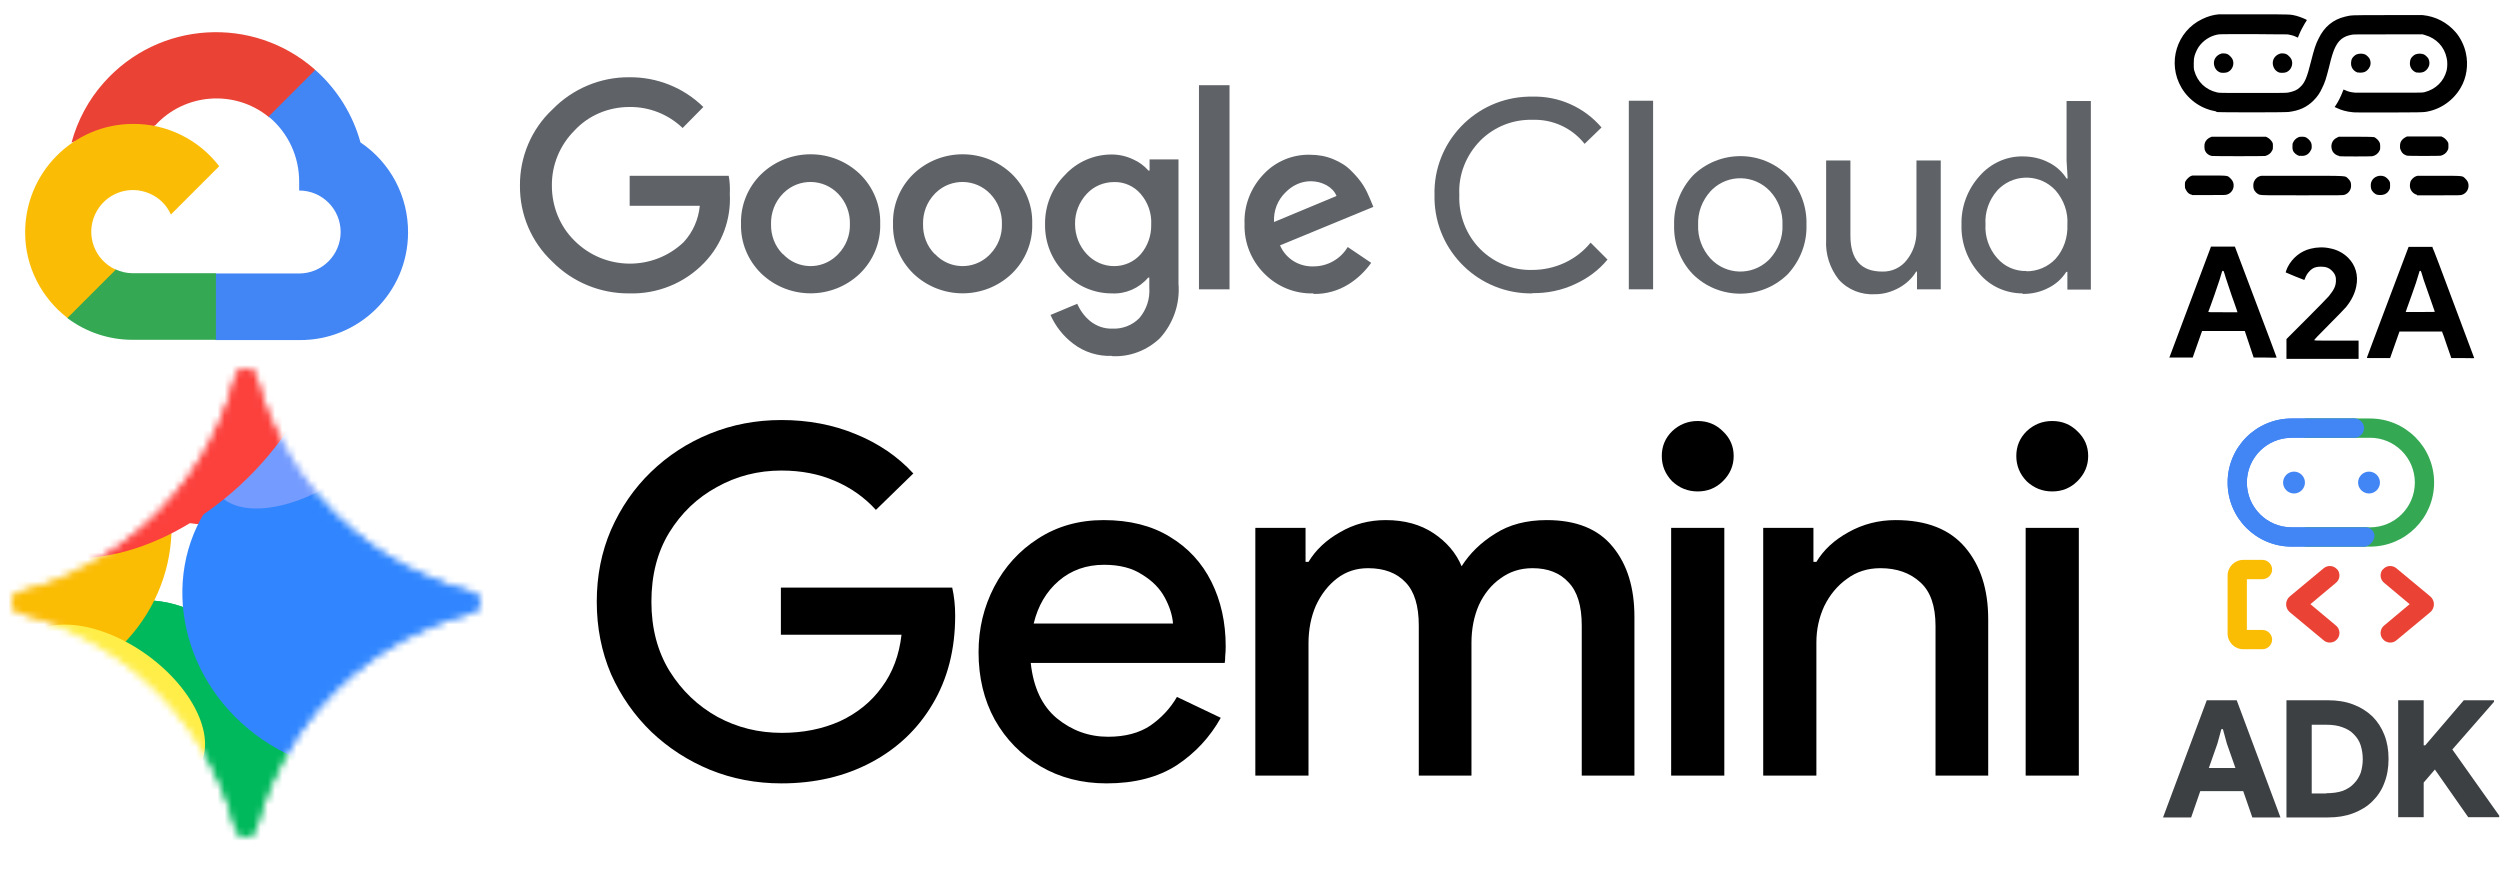
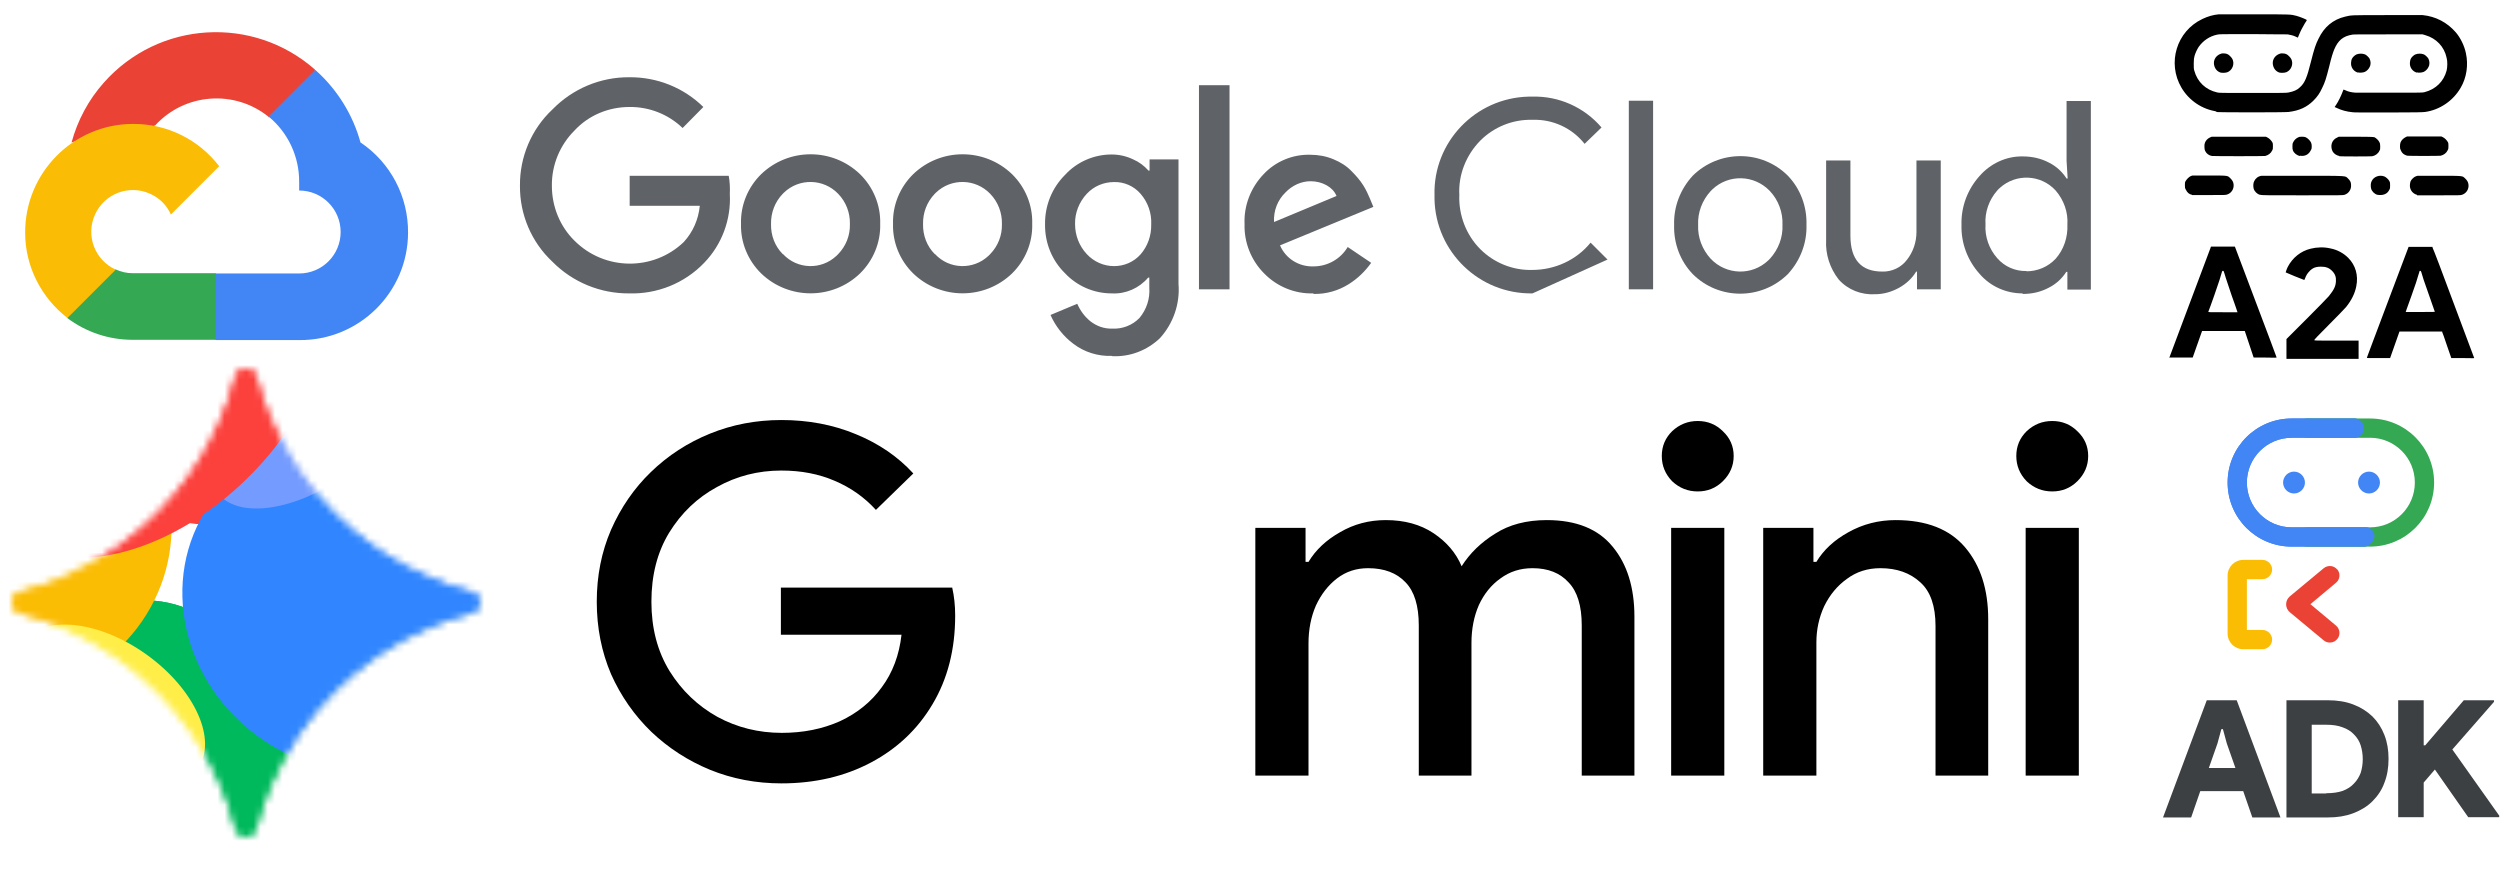
<svg xmlns="http://www.w3.org/2000/svg" id="Layer_1" version="1.1" viewBox="0 0 960 342.8">
  <defs>
    <style>
      .st0, .st1 {
        fill: #4285f4;
      }

      .st2 {
        fill: #fbbc05;
      }

      .st3, .st4, .st5, .st1 {
        fill-rule: evenodd;
      }

      .st3, .st6 {
        fill: #ea4335;
      }

      .st4, .st7 {
        fill: #34a853;
      }

      .st5 {
        fill: #fbbc04;
      }

      .st8 {
        fill: #5f6368;
      }

      .st9 {
        fill: #3c4043;
      }
    </style>
    <filter id="filter0_f_10859_4895" x="-19.824" y="13.152" width="39.274" height="43.217" filterUnits="userSpaceOnUse" color-interpolation-filters="sRGB">
      <feFlood flood-opacity="0" result="BackgroundImageFix" />
      <feBlend mode="normal" in="SourceGraphic" in2="BackgroundImageFix" result="shape" />
      <feGaussianBlur stdDeviation="2.46" result="effect1_foregroundBlur_10859_4895" />
    </filter>
    <filter id="filter1_f_10859_4895" x="-15.001" y="-40.257" width="84.868" height="85.688" filterUnits="userSpaceOnUse" color-interpolation-filters="sRGB">
      <feFlood flood-opacity="0" result="BackgroundImageFix" />
      <feBlend mode="normal" in="SourceGraphic" in2="BackgroundImageFix" result="shape" />
      <feGaussianBlur stdDeviation="11.891" result="effect1_foregroundBlur_10859_4895" />
    </filter>
    <filter id="filter2_f_10859_4895" x="-20.776" y="11.927" width="79.454" height="90.917" filterUnits="userSpaceOnUse" color-interpolation-filters="sRGB">
      <feFlood flood-opacity="0" result="BackgroundImageFix" />
      <feBlend mode="normal" in="SourceGraphic" in2="BackgroundImageFix" result="shape" />
      <feGaussianBlur stdDeviation="10.109" result="effect1_foregroundBlur_10859_4895" />
    </filter>
    <filter id="filter3_f_10859_4895" x="-20.776" y="11.927" width="79.454" height="90.917" filterUnits="userSpaceOnUse" color-interpolation-filters="sRGB">
      <feFlood flood-opacity="0" result="BackgroundImageFix" />
      <feBlend mode="normal" in="SourceGraphic" in2="BackgroundImageFix" result="shape" />
      <feGaussianBlur stdDeviation="10.109" result="effect1_foregroundBlur_10859_4895" />
    </filter>
    <filter id="filter4_f_10859_4895" x="-19.845" y="15.459" width="79.731" height="81.505" filterUnits="userSpaceOnUse" color-interpolation-filters="sRGB">
      <feFlood flood-opacity="0" result="BackgroundImageFix" />
      <feBlend mode="normal" in="SourceGraphic" in2="BackgroundImageFix" result="shape" />
      <feGaussianBlur stdDeviation="10.109" result="effect1_foregroundBlur_10859_4895" />
    </filter>
    <filter id="filter5_f_10859_4895" x="29.832" y="-11.552" width="75.117" height="73.758" filterUnits="userSpaceOnUse" color-interpolation-filters="sRGB">
      <feFlood flood-opacity="0" result="BackgroundImageFix" />
      <feBlend mode="normal" in="SourceGraphic" in2="BackgroundImageFix" result="shape" />
      <feGaussianBlur stdDeviation="9.606" result="effect1_foregroundBlur_10859_4895" />
    </filter>
    <filter id="filter6_f_10859_4895" x="-38.583" y="-16.253" width="78.135" height="78.758" filterUnits="userSpaceOnUse" color-interpolation-filters="sRGB">
      <feFlood flood-opacity="0" result="BackgroundImageFix" />
      <feBlend mode="normal" in="SourceGraphic" in2="BackgroundImageFix" result="shape" />
      <feGaussianBlur stdDeviation="8.706" result="effect1_foregroundBlur_10859_4895" />
    </filter>
    <filter id="filter7_f_10859_4895" x="8.107" y="-5.966" width="78.877" height="77.539" filterUnits="userSpaceOnUse" color-interpolation-filters="sRGB">
      <feFlood flood-opacity="0" result="BackgroundImageFix" />
      <feBlend mode="normal" in="SourceGraphic" in2="BackgroundImageFix" result="shape" />
      <feGaussianBlur stdDeviation="7.775" result="effect1_foregroundBlur_10859_4895" />
    </filter>
    <filter id="filter8_f_10859_4895" x="13.587" y="-18.488" width="56.272" height="51.81" filterUnits="userSpaceOnUse" color-interpolation-filters="sRGB">
      <feFlood flood-opacity="0" result="BackgroundImageFix" />
      <feBlend mode="normal" in="SourceGraphic" in2="BackgroundImageFix" result="shape" />
      <feGaussianBlur stdDeviation="6.957" result="effect1_foregroundBlur_10859_4895" />
    </filter>
    <filter id="filter9_f_10859_4895" x="-15.526" y="-31.297" width="70.856" height="69.306" filterUnits="userSpaceOnUse" color-interpolation-filters="sRGB">
      <feFlood flood-opacity="0" result="BackgroundImageFix" />
      <feBlend mode="normal" in="SourceGraphic" in2="BackgroundImageFix" result="shape" />
      <feGaussianBlur stdDeviation="5.876" result="effect1_foregroundBlur_10859_4895" />
    </filter>
    <filter id="filter10_f_10859_4895" x="-14.168" y="20.964" width="55.502" height="51.571" filterUnits="userSpaceOnUse" color-interpolation-filters="sRGB">
      <feFlood flood-opacity="0" result="BackgroundImageFix" />
      <feBlend mode="normal" in="SourceGraphic" in2="BackgroundImageFix" result="shape" />
      <feGaussianBlur stdDeviation="7.273" result="effect1_foregroundBlur_10859_4895" />
    </filter>
    <linearGradient id="paint0_linear_10859_4895" x1="18.447" y1="43.42" x2="52.153" y2="15.004" gradientUnits="userSpaceOnUse">
      <stop stop-color="#4893FC" />
      <stop offset="0.27" stop-color="#4893FC" />
      <stop offset="0.777" stop-color="#969DFF" />
      <stop offset="1" stop-color="#BD99FE" />
    </linearGradient>
  </defs>
  <g>
    <path id="path1" class="st1" d="M880,168.1c-9.5,0-17.2,7.7-17.2,17.2s7.7,17.2,17.2,17.2h28.5c1.8,0,3.3,1.5,3.3,3.3s-1.8,4.1-4.1,4.1h-27.7c-13.6,0-24.6-11-24.6-24.6s11-24.6,24.6-24.6h24.1c2,0,3.7,1.7,3.7,3.7s-1.7,3.7-3.7,3.7h-24.1Z" />
    <path id="path2" class="st3" d="M897.5,218.6c1.3,1.6,1.1,3.9-.5,5.2l-9.8,8.2,9.8,8.2c1.6,1.3,1.8,3.7.5,5.2-1.3,1.6-3.7,1.8-5.2.5l-13-10.8c-1.9-1.6-1.9-4.5,0-6.1l13-10.8c1.6-1.3,3.9-1.1,5.2.5Z" />
-     <path id="path3" class="st3" d="M915,218.6c-1.3,1.6-1.1,3.9.5,5.2l9.8,8.2-9.8,8.2c-1.6,1.3-1.8,3.7-.5,5.2,1.3,1.6,3.7,1.8,5.2.5l13-10.8c1.9-1.6,1.9-4.5,0-6.1l-13-10.8c-1.6-1.3-3.9-1.1-5.2.5Z" />
    <path id="path4" class="st4" d="M910.1,168.1c9.5,0,17.2,7.7,17.2,17.2s-7.7,17.2-17.2,17.2h-24.1c-2,0-3.7,1.7-3.7,3.7s1.7,3.7,3.7,3.7h24.1c13.6,0,24.6-11,24.6-24.6s-11-24.6-24.6-24.6h-24.1c-2,0-3.7,1.7-3.7,3.7s1.7,3.7,3.7,3.7h24.1Z" />
    <path id="path5" class="st5" d="M862.8,222.4h6c2,0,3.7-1.7,3.7-3.7s-1.7-3.7-3.7-3.7h-7.4c-3.3,0-6,2.7-6,6v22.3c0,3.3,2.7,6,6,6h7.4c2,0,3.7-1.7,3.7-3.7s-1.7-3.7-3.7-3.7h-6v-19.5Z" />
    <path id="path6" class="st1" d="M880,168.1c-9.5,0-17.2,7.7-17.2,17.2s7.7,17.2,17.2,17.2h28.5c1.8,0,3.3,1.5,3.3,3.3s-1.8,4.1-4.1,4.1h-27.7c-13.6,0-24.6-11-24.6-24.6s11-24.6,24.6-24.6h24.1c2,0,3.7,1.7,3.7,3.7s-1.7,3.7-3.7,3.7h-24.1Z" />
    <path id="path7" class="st0" d="M885.1,185.3c0,2.3-1.9,4.2-4.2,4.2s-4.2-1.9-4.2-4.2,1.9-4.2,4.2-4.2,4.2,1.9,4.2,4.2Z" />
    <path id="path8" class="st0" d="M913.9,185.3c0,2.3-1.9,4.2-4.2,4.2s-4.2-1.9-4.2-4.2,1.9-4.2,4.2-4.2,4.2,1.9,4.2,4.2Z" />
    <path id="path9" class="st9" d="M847.6,268.9h11.3l16.8,45h-10.8l-3.5-10.1h-16.5l-3.5,10.1h-10.8l16.8-45ZM858.4,294.9l-3.3-9.4-1.5-5.5h-.6l-1.5,5.5-3.3,9.4h10.2ZM878,268.9h15.9c3.6,0,6.8.5,9.7,1.6,2.9,1.1,5.3,2.6,7.4,4.6,2,2,3.5,4.3,4.6,7.1,1.1,2.8,1.6,5.8,1.6,9.2s-.5,6.4-1.6,9.2c-1,2.8-2.6,5.1-4.6,7.1-2,2-4.5,3.5-7.4,4.6-2.9,1.1-6.1,1.6-9.7,1.6h-15.9v-45ZM893.3,304.6c2.4,0,4.5-.3,6.3-.9,1.8-.7,3.2-1.6,4.3-2.8,1.2-1.2,2-2.6,2.6-4.1.5-1.6.8-3.4.8-5.3s-.3-3.7-.8-5.3c-.5-1.6-1.4-3-2.6-4.2-1.1-1.2-2.6-2.1-4.3-2.7-1.8-.7-3.9-1-6.3-1h-5.6v26.4h5.6ZM920.9,268.9h9.8v17.3h.6l14.8-17.3h11.6v.6l-16,18.3,18,25.4v.6h-11.9l-12.8-18.3-4.3,5v13.3h-9.8v-45Z" />
  </g>
  <g>
    <g id="g1">
      <path id="path11" data-name="path1" d="M833,137.4s3.5-9.4,7.8-20.8c4.3-11.4,7.9-21,8-21.3l.2-.6h9.2l8,21.2c4.4,11.6,8,21.2,8,21.3,0,.2-.2.2-4.4.1h-4.4s-1.7-5.1-1.7-5.1l-1.7-5.1h-8.2s-8.2,0-8.2,0l-.5,1.4c-.3.8-1.1,3-1.8,5.1l-1.3,3.7h-4.4c-2.4,0-4.4,0-4.4,0h0ZM858.8,118.7c-.2-.7-1.1-3.1-1.9-5.4-.8-2.3-1.8-5.3-2.2-6.6-.4-1.3-.7-2.4-.8-2.5,0-.1-.1-.2-.3-.2-.3,0-.2-.3-1.3,3.5-.3,1.1-3.7,10.8-4.3,12.2,0,.2.2.2,5.6.2h5.6l-.4-1.2ZM878,133.8v-3.6l7.7-7.7c4.5-4.5,8.1-8.2,8.6-8.8,1.9-2.4,2.6-3.7,2.7-5.7.1-1.6-.3-2.8-1.5-4-1.2-1.2-2.4-1.6-4.3-1.6-1.2,0-2.3.2-3.1.7-.3.2-.9.6-1.3,1.1-.8.8-1.3,1.7-1.7,2.8-.1.3-.2.5-.3.5-.2,0-7-2.8-7.1-2.9,0,0,.3-1.1.8-2.1,1.8-3.5,5-6.1,8.8-7,2.4-.6,5.1-.7,7.6-.1,2.6.5,5,1.8,6.8,3.6,2.8,2.8,4,6.7,3.1,11-.5,2.6-1.8,5.3-3.9,7.9-.4.5-3.3,3.5-6.5,6.7-4.4,4.4-5.8,5.9-5.7,6,0,.2.7.2,8.5.2h8.5v7h-27.7v-3.6ZM908.9,137.3c0,0,3.6-9.7,8-21.3l8-21.2h9.2v.3c.2.2,3.8,9.7,8.1,21.3,4.3,11.6,7.9,21,7.9,21.1s-2,0-4.4,0h-4.4s-1.7-4.9-1.7-4.9c-.9-2.7-1.7-5-1.8-5.1v-.2h-16.4l-1.8,5.1-1.8,5.1h-4.5c-4.2,0-4.4,0-4.4-.1h0ZM935,119.8c-.5-1.4-4-11.4-4.3-12.3-1-3.3-1-3.5-1.3-3.5s-.3,0-.4.5c-.8,2.7-1.6,5.3-2.9,8.8-.8,2.3-1.7,4.7-1.9,5.3l-.4,1.2h5.6c4.5,0,5.6,0,5.6-.1h0ZM841.7,74.8c-1.1-.2-1.8-.9-2.3-1.9-.4-.7-.4-.8-.4-1.8s0-1.1.3-1.6c.4-.7,1.3-1.6,2-1.9l.6-.2h6.4c7.5,0,7,0,8.1,1,.8.8,1.2,1.4,1.3,2.4.2,1.8-.9,3.4-2.5,3.9-.6.2-.9.2-6.8.2-3.4,0-6.4,0-6.6,0h0ZM867.8,74.8c-1.1-.3-2.1-1.3-2.4-2.4-.2-.8-.2-2.1.2-2.8.5-1.1,1.5-1.9,2.8-2.1.4,0,5.2,0,16.1,0,17.7,0,15.9,0,17.1,1,.8.8,1.2,1.4,1.2,2.4.2,1.8-.9,3.4-2.5,3.9-.6.2-.9.2-16.2.2-13.3,0-15.7,0-16.1-.2h0ZM912.9,74.8c-1.1-.3-2.1-1.3-2.4-2.4-.2-.8-.2-2.1.2-2.8.8-1.8,3.1-2.6,5-1.8.6.3,1.4,1,1.8,1.7.3.6.3.7.3,1.7s0,1.1-.3,1.7c-.4.8-1,1.4-1.8,1.7-.7.3-1.9.4-2.7.2h0ZM928.1,74.8c-1.5-.4-2.6-1.7-2.7-3.3,0-.8.1-1.8.5-2.3.4-.6,1.2-1.3,1.8-1.5l.6-.2h8.3c9.6,0,8.9,0,10,1,.8.8,1.2,1.4,1.3,2.4.2,1.8-.9,3.4-2.5,3.9-.6.2-.9.2-8.7.2-4.5,0-8.3,0-8.5,0h0ZM849.4,59.9c-1.2-.2-2.1-.9-2.6-1.9-.2-.5-.3-.7-.3-1.6,0-.8,0-1.1.2-1.6.3-.8,1-1.6,1.9-2l.7-.3h20.8l.6.3c.7.3,1.6,1.3,1.9,1.9.2.4.2.7.2,1.5s0,1.1-.3,1.6c-.5,1.1-1.5,1.8-2.7,2.1-.7.1-19.5.1-20.2,0h0ZM883.2,59.9c-1.2-.2-2.3-1.1-2.7-2.1-.2-.5-.2-.8-.2-1.6,0-.9,0-1,.3-1.6.4-.8,1-1.4,1.8-1.8.6-.3.8-.3,1.6-.3,1.2,0,1.6.2,2.5,1,.9.9,1.2,1.5,1.2,2.7,0,.8,0,.9-.4,1.6-.8,1.6-2.3,2.3-4.1,2h0ZM898.3,59.9c-1.1-.2-2.1-.9-2.6-1.8-1-2.1-.3-4.4,1.8-5.3l.6-.3h6.6q6.6,0,7.1.2c.6.3,1.6,1.2,1.9,1.9.2.4.3.6.3,1.6,0,1,0,1.2-.3,1.7-.5,1.1-1.6,1.9-2.8,2.1-.7.1-12,.1-12.6,0h0ZM924.5,59.8c-.7-.1-1.6-.6-2-1.1-.2-.2-.4-.6-.6-1-.3-.6-.3-.8-.3-1.5,0-1.2.2-1.8.9-2.6.4-.4.8-.7,1.2-.9l.6-.3h13.2l.6.3c.7.3,1.6,1.3,1.9,1.9.2.4.2.7.2,1.5s0,1.1-.3,1.6c-.5,1.1-1.5,1.8-2.7,2.1-.7.1-11.9.1-12.7,0h0ZM851.3,42.8c-5.7-.8-10.7-4.2-13.6-9.1-5.6-9.5-1.9-21.7,8-26.4,2.1-1,4.1-1.6,6.3-1.8.8,0,5.2,0,14,0,14.1,0,13.5,0,15.9.6,1.4.4,3.9,1.4,3.9,1.6s-.3.6-.7,1.2c-.8,1.4-1.6,2.8-2.2,4.3-.2.6-.5,1.1-.5,1.2s-.4-.1-.8-.3c-.8-.4-1.9-.7-3.1-.9-.4,0-5.5,0-13.4-.1-12.4,0-12.7,0-13.7.2-2.9.6-5.4,2.3-7.1,4.7-.6.9-1.3,2.4-1.6,3.5-.2.9-.3,1.1-.3,2.9,0,1.6,0,2,.2,2.7,1.2,4.4,4.4,7.4,8.8,8.4.8.2,1.5.2,13.7.2s12.9,0,13.8-.2c1.9-.4,3.2-.9,4.3-2,1.8-1.6,2.7-3.7,4.2-9.8,1.3-5.1,1.8-6.6,2.9-8.8,2.2-4.6,5.6-7.4,10.2-8.5,2.5-.6,1.9-.6,15.9-.6,9,0,13.2,0,13.9,0,5,.5,9.4,2.8,12.7,6.6,1.8,2.1,3.3,5.1,3.9,8,1,4.5.3,9.4-2,13.3-2.9,5-8,8.5-13.7,9.3-1,.1-2.9.2-14,.2s-13.2,0-13.8-.1c-2.2-.2-4.4-.8-6-1.6l-.9-.4.6-.9c.7-1,1.9-3.4,2.4-4.8.2-.5.4-1,.4-1,0,0,.4.1.8.3,1,.5,2.3.8,3.9.9.9,0,5.1,0,13.4,0,12,0,12.2,0,13-.2,4.3-1.1,7.4-4.1,8.5-8.3.3-1.2.4-3.5,0-4.9-.9-4.3-4-7.5-8.2-8.7l-1-.3h-13c-11.5,0-13.1,0-14,.1-3.6.6-5.5,2.2-7,5.8-.5,1.3-1,2.7-1.9,6.5-1.2,4.7-1.6,6-2.7,8.2-.9,2-1.9,3.4-3.3,4.8-2.6,2.6-5.5,3.9-9.6,4.4-1.6.2-26.8.2-28.1,0h0ZM852.8,27.9c-1.4-.4-2.3-1.5-2.6-3-.3-1.7.5-3.2,2-4,.7-.3.8-.4,1.6-.4,1.2,0,1.9.3,2.7,1.2.7.7,1,1.3,1.1,2.3.1,1.6-.8,3.1-2.2,3.7-.6.3-2,.3-2.6.2h0ZM875.4,27.9c-1.4-.4-2.3-1.5-2.6-3-.3-1.7.5-3.2,2-4,.7-.3.8-.4,1.6-.4,1.2,0,1.9.3,2.7,1.2.7.7,1,1.3,1.1,2.3.1,1.6-.8,3.1-2.2,3.7-.6.3-2,.3-2.6.2h0ZM905.5,27.9c-1.5-.4-2.6-1.7-2.7-3.3,0-.8.1-1.8.5-2.3.3-.5,1.1-1.2,1.6-1.4,1-.4,2.3-.4,3.3,0,.6.3,1.4,1.1,1.7,1.6.5,1,.6,2.3,0,3.3-.3.7-1.1,1.5-1.8,1.8-.7.3-1.9.4-2.6.2h0ZM928.1,27.9c-1.5-.4-2.6-1.7-2.7-3.3,0-.8.1-1.8.5-2.3.3-.5,1.1-1.2,1.6-1.4,1-.4,2.3-.4,3.3,0,.6.3,1.4,1.1,1.7,1.6.5,1,.6,2.3,0,3.3-.3.7-1.1,1.5-1.8,1.8-.7.3-1.9.4-2.6.2Z" />
    </g>
  </g>
  <g style="" transform="matrix(1.048, 0, 0, 1.048, 4.314, -6.595)">
    <path class="st6" d="M94.2,49.2h4.3l12.2-12.2.6-5.2c-22.7-20-57.3-17.9-77.4,4.8-5.6,6.3-9.6,13.8-11.8,21.9,1.4-.6,2.9-.6,4.3-.3l24.4-4s1.2-2.1,1.9-1.9c10.8-11.9,29.1-13.3,41.6-3.2h0Z" />
    <path class="st0" d="M128,58.6c-2.8-10.3-8.6-19.6-16.6-26.7l-17.1,17.1c7.2,5.9,11.3,14.8,11.2,24.1v3c8.4,0,15.2,6.8,15.2,15.2s-6.8,15.2-15.2,15.2h-30.5l-3,3.1v18.3l3,3h30.5c21.9.2,39.8-17.4,39.9-39.3.1-13.3-6.4-25.7-17.4-33.1Z" />
    <path class="st7" d="M44.5,130.8h30.5v-24.4h-30.5c-2.2,0-4.3-.5-6.3-1.4l-4.3,1.3-12.3,12.2-1.1,4.3c6.9,5.2,15.3,8,23.9,8Z" />
    <path class="st2" d="M44.5,51.7c-21.9.1-39.5,18-39.4,39.9,0,12.2,5.8,23.7,15.5,31.2l17.7-17.7c-7.7-3.5-11.1-12.5-7.6-20.2s12.5-11.1,20.2-7.6c3.4,1.5,6.1,4.2,7.6,7.6l17.7-17.7c-7.5-9.8-19.2-15.6-31.6-15.5Z" />
    <path class="st8" d="M226.5,113.8c-10.6.1-20.8-4.1-28.2-11.6-7.7-7.2-12-17.3-11.9-27.9-.1-10.5,4.2-20.7,11.9-27.9,7.4-7.6,17.6-11.9,28.2-11.8,10.1-.1,19.9,3.8,27.1,10.9l-7.6,7.7c-5.2-5-12.2-7.8-19.5-7.7-7.6,0-14.9,3-20.1,8.6-5.4,5.4-8.4,12.7-8.3,20.3,0,7.5,2.9,14.8,8.3,20.1,11,11,28.8,11.2,40,.5,3.4-3.7,5.4-8.3,5.9-13.3h-25.7v-11h36.3c.4,2.2.5,4.4.4,6.7.5,9.3-2.9,18.5-9.4,25.2-7.2,7.5-17.2,11.5-27.5,11.2ZM311,106.5c-10.1,9.7-26.1,9.7-36.2,0-4.9-4.8-7.6-11.4-7.4-18.2-.2-6.8,2.5-13.4,7.4-18.2,10.1-9.7,26.1-9.7,36.2,0,4.9,4.8,7.6,11.4,7.4,18.2.2,6.8-2.5,13.4-7.4,18.2h0ZM282.8,99.4c5.2,5.6,14,5.9,19.6.6.2-.2.4-.4.6-.6,2.9-3,4.4-6.9,4.3-11,.1-4.1-1.4-8.1-4.3-11.1-5.4-5.6-14.3-5.8-19.9-.4-.1.1-.3.3-.4.4-2.9,3-4.4,7-4.3,11.1-.1,4.1,1.4,8.1,4.3,11h0ZM366.7,106.5c-10.1,9.7-26.1,9.7-36.2,0-4.9-4.8-7.6-11.4-7.4-18.2-.2-6.8,2.5-13.4,7.4-18.2,10.1-9.7,26.1-9.7,36.2,0,4.9,4.8,7.6,11.4,7.4,18.2.2,6.8-2.5,13.4-7.4,18.2ZM338.5,99.4c5.2,5.6,14,5.9,19.6.6.2-.2.4-.4.6-.6,2.9-3,4.4-6.9,4.3-11,.1-4.1-1.4-8.1-4.3-11.1-5.4-5.6-14.3-5.8-19.9-.4-.1.1-.3.3-.4.4-2.9,3-4.4,7-4.3,11.1-.1,4.1,1.4,8.1,4.3,11h0ZM403.3,136.7c-5.1.2-10.2-1.4-14.2-4.5-3.6-2.7-6.5-6.4-8.3-10.5l9.8-4.1c1.1,2.5,2.7,4.7,4.8,6.4,2.3,1.8,5.1,2.8,8,2.7,3.7.2,7.4-1.2,10-3.9,2.6-3.1,3.9-7.1,3.6-11.1v-3.7h-.4c-3.3,3.9-8.3,6.1-13.4,5.8-6.5,0-12.7-2.7-17.1-7.4-4.8-4.7-7.4-11.2-7.3-17.9-.1-6.8,2.5-13.3,7.3-18.1,4.4-4.8,10.6-7.5,17.1-7.5,2.7,0,5.4.6,7.9,1.8,2.1.9,4,2.3,5.6,4.1h.4v-4.1h10.6v45.6c.6,7.3-1.9,14.5-6.8,19.9-4.7,4.5-11,6.9-17.4,6.6ZM404.1,103.8c3.7,0,7.2-1.5,9.7-4.3,2.6-3,4-6.9,3.9-11,.2-4.1-1.2-8.1-3.9-11.2-2.4-2.8-6-4.4-9.7-4.3-3.8,0-7.4,1.5-10,4.3-2.8,3-4.4,7-4.3,11.1,0,4.1,1.5,8,4.3,11,2.6,2.8,6.2,4.4,10,4.4ZM446.4,37.5v74.8h-11.2V37.5h11.2ZM477.1,113.8c-6.8.2-13.3-2.5-18-7.3-4.8-4.8-7.4-11.4-7.2-18.1-.3-6.8,2.3-13.4,7-18.3,4.4-4.7,10.7-7.3,17.1-7.1,2.9,0,5.8.5,8.6,1.7,2.4,1,4.7,2.4,6.5,4.3,1.6,1.6,3.1,3.3,4.3,5.2,1,1.6,1.8,3.3,2.5,5l1.2,2.9-34.2,14.1c2.1,4.9,7,7.9,12.3,7.7,5.1,0,9.9-2.7,12.5-7.1l8.6,5.8c-2.2,3.1-5,5.8-8.2,7.8-3.8,2.4-8.3,3.7-12.9,3.6ZM462.8,87.6l22.8-9.5c-.7-1.7-2-3-3.6-3.9-1.8-1-3.8-1.5-5.9-1.5-3.5,0-6.8,1.6-9.2,4.1-2.9,2.8-4.4,6.7-4.2,10.8Z" />
-     <path class="st8" d="M557.4,113.8c-19.5.3-35.5-15.2-35.9-34.6,0-.5,0-1,0-1.4-.5-19.5,15-35.6,34.4-36.1.5,0,1,0,1.4,0,9.7-.3,19.1,3.9,25.4,11.3l-6.2,6c-4.6-5.8-11.7-9.1-19.2-8.8-7.1-.2-14,2.6-19,7.6-5.2,5.3-8.1,12.5-7.7,19.9-.3,7.4,2.5,14.7,7.7,19.9,5,5,11.9,7.8,19,7.6,8.3,0,16.2-3.6,21.4-10l6.2,6.2c-3.2,3.9-7.3,6.9-11.9,9-4.9,2.3-10.3,3.4-15.7,3.3Z" />
+     <path class="st8" d="M557.4,113.8c-19.5.3-35.5-15.2-35.9-34.6,0-.5,0-1,0-1.4-.5-19.5,15-35.6,34.4-36.1.5,0,1,0,1.4,0,9.7-.3,19.1,3.9,25.4,11.3l-6.2,6c-4.6-5.8-11.7-9.1-19.2-8.8-7.1-.2-14,2.6-19,7.6-5.2,5.3-8.1,12.5-7.7,19.9-.3,7.4,2.5,14.7,7.7,19.9,5,5,11.9,7.8,19,7.6,8.3,0,16.2-3.6,21.4-10l6.2,6.2Z" />
    <path class="st8" d="M601.6,112.3h-8.9V43.2h8.9v69.1Z" />
    <path class="st8" d="M616.1,70.7c9.7-9.6,25.3-9.6,34.9,0,4.6,4.8,7,11.3,6.8,18,.2,6.7-2.3,13.1-6.8,18-9.7,9.6-25.3,9.6-34.9,0-4.6-4.8-7-11.3-6.8-18-.2-6.7,2.3-13.1,6.8-18ZM622.7,101.1c5.7,6,15.1,6.3,21.1.6.2-.2.4-.4.6-.6,3.1-3.4,4.8-7.8,4.6-12.4.2-4.6-1.5-9.1-4.6-12.4-5.7-6-15.1-6.3-21.1-.6-.2.2-.4.4-.6.6-3.1,3.4-4.8,7.8-4.6,12.4-.2,4.6,1.5,9,4.6,12.4h0Z" />
    <path class="st8" d="M706.9,112.3h-8.6v-6.5h-.3c-1.5,2.5-3.7,4.5-6.2,5.9-2.7,1.5-5.7,2.4-8.8,2.4-5.1.3-10-1.6-13.4-5.4-3.2-4.1-4.9-9.2-4.6-14.5v-29.1h8.9v27.5c0,8.8,3.9,13.2,11.7,13.2,3.5.1,6.9-1.5,9-4.3,2.3-2.9,3.5-6.5,3.5-10.2v-26.2h8.9v47.2Z" />
    <path class="st8" d="M737,113.8c-6.1,0-11.9-2.6-15.8-7.2-4.4-4.9-6.8-11.3-6.6-17.9-.2-6.6,2.2-13,6.6-17.9,4-4.6,9.8-7.3,15.8-7.2,3.4,0,6.7.7,9.7,2.3,2.6,1.3,4.8,3.3,6.4,5.8h.4l-.4-6.5v-21.9h8.9v69.1h-8.6v-6.5h-.4c-1.6,2.5-3.8,4.5-6.4,5.8-3,1.6-6.2,2.3-9.6,2.3ZM738.4,105.7c4,0,7.9-1.6,10.7-4.6,3-3.4,4.5-7.9,4.3-12.5.3-4.6-1.3-9-4.3-12.5-5.4-5.9-14.5-6.3-20.4-1-.3.3-.7.6-1,1-3,3.4-4.6,7.9-4.3,12.4-.3,4.5,1.3,9,4.3,12.4,2.7,3.1,6.6,4.8,10.7,4.7Z" />
  </g>
  <path d="M 788.061 188.713 C 784.281 188.713 781.003 187.405 778.232 184.794 C 775.587 182.06 774.261 178.826 774.261 175.095 C 774.261 171.363 775.587 168.193 778.232 165.583 C 781.003 162.971 784.281 161.665 788.061 161.665 C 791.844 161.665 795.058 162.971 797.704 165.583 C 800.475 168.193 801.863 171.363 801.863 175.095 C 801.863 178.826 800.475 182.06 797.704 184.794 C 795.058 187.405 791.844 188.713 788.061 188.713 Z M 777.853 297.833 L 777.853 202.704 L 798.27 202.704 L 798.27 297.833 L 777.853 297.833 Z" style="stroke-width: 1px;" />
  <path d="M 677.072 297.833 L 677.072 202.704 L 696.357 202.704 L 696.357 215.758 L 697.492 215.758 C 700.262 211.157 704.36 207.364 709.779 204.381 C 715.326 201.272 721.373 199.716 727.928 199.716 C 739.774 199.716 748.66 203.2 754.586 210.164 C 760.509 217.126 763.471 226.33 763.471 237.77 L 763.471 297.833 L 743.241 297.833 L 743.241 240.383 C 743.241 232.672 741.289 227.074 737.381 223.592 C 733.475 219.989 728.37 218.184 722.069 218.184 C 717.153 218.184 712.866 219.551 709.212 222.289 C 705.558 224.899 702.657 228.383 700.515 232.735 C 698.5 237.086 697.492 241.75 697.492 246.724 L 697.492 297.833 L 677.072 297.833 Z" style="stroke-width: 1px;" />
  <path d="M 651.93 188.713 C 648.149 188.713 644.872 187.405 642.097 184.794 C 639.451 182.06 638.127 178.826 638.127 175.095 C 638.127 171.363 639.451 168.193 642.097 165.583 C 644.872 162.971 648.149 161.665 651.93 161.665 C 655.71 161.665 658.923 162.971 661.571 165.583 C 664.344 168.193 665.732 171.363 665.732 175.095 C 665.732 178.826 664.344 182.06 661.571 184.794 C 658.923 187.405 655.71 188.713 651.93 188.713 Z M 641.721 297.833 L 641.721 202.704 L 662.138 202.704 L 662.138 297.833 L 641.721 297.833 Z" style="stroke-width: 1px;" />
  <path d="M 482.047 297.833 L 482.047 202.704 L 501.331 202.704 L 501.331 215.758 L 502.464 215.758 C 505.239 211.157 509.271 207.364 514.565 204.381 C 519.858 201.272 525.718 199.716 532.145 199.716 C 539.329 199.716 545.442 201.397 550.483 204.753 C 555.525 208.113 559.118 212.341 561.261 217.439 C 564.411 212.465 568.695 208.298 574.117 204.94 C 579.533 201.456 586.153 199.716 593.965 199.716 C 605.308 199.716 613.754 203.138 619.298 209.975 C 624.845 216.692 627.618 225.645 627.618 236.837 L 627.618 297.833 L 607.39 297.833 L 607.39 240.195 C 607.39 232.609 605.686 227.074 602.285 223.592 C 599.007 219.989 594.409 218.184 588.483 218.184 C 583.819 218.184 579.724 219.49 576.196 222.1 C 572.666 224.59 569.895 228.008 567.878 232.36 C 565.985 236.711 565.042 241.561 565.042 246.911 L 565.042 297.833 L 544.814 297.833 L 544.814 240.195 C 544.814 232.609 543.112 227.074 539.709 223.592 C 536.305 219.989 531.515 218.184 525.342 218.184 C 520.805 218.184 516.831 219.49 513.429 222.1 C 510.027 224.715 507.318 228.193 505.302 232.549 C 503.412 236.9 502.464 241.75 502.464 247.096 L 502.464 297.833 L 482.047 297.833 Z" style="stroke-width: 1px;" />
-   <path d="M 424.917 300.818 C 415.465 300.818 407.021 298.642 399.583 294.29 C 392.147 289.939 386.287 283.967 382.002 276.381 C 377.844 268.796 375.764 260.155 375.764 250.454 C 375.764 241.377 377.779 232.982 381.811 225.274 C 385.846 217.564 391.454 211.407 398.64 206.806 C 405.949 202.079 414.33 199.716 423.783 199.716 C 433.737 199.716 442.184 201.831 449.116 206.059 C 456.172 210.289 461.529 216.072 465.186 223.408 C 468.841 230.743 470.669 239.011 470.669 248.217 C 470.669 249.584 470.604 250.826 470.479 251.945 C 470.479 253.067 470.415 253.936 470.287 254.559 L 395.804 254.559 C 396.812 264.011 400.151 271.096 405.824 275.822 C 411.62 280.548 418.175 282.913 425.483 282.913 C 432.038 282.913 437.459 281.482 441.742 278.622 C 446.026 275.638 449.432 271.97 451.95 267.614 L 468.776 275.638 C 464.618 283.098 458.946 289.191 451.762 293.917 C 444.578 298.518 435.629 300.818 424.917 300.818 Z M 423.971 216.879 C 417.167 216.879 411.367 218.932 406.578 223.034 C 401.788 227.139 398.575 232.609 396.936 239.449 L 450.44 239.449 C 450.187 236.217 449.116 232.857 447.226 229.375 C 445.335 225.893 442.436 222.972 438.53 220.609 C 434.749 218.123 429.896 216.879 423.971 216.879 Z" style="stroke-width: 1px;" />
  <path d="M 300.051 300.818 C 290.344 300.818 281.207 299.077 272.64 295.597 C 264.193 292.114 256.693 287.265 250.14 281.045 C 243.584 274.704 238.418 267.305 234.638 258.846 C 230.984 250.267 229.156 241.002 229.156 231.057 C 229.156 221.108 230.984 211.904 234.638 203.447 C 238.418 194.865 243.524 187.468 249.953 181.252 C 256.505 174.909 264.068 169.995 272.64 166.515 C 281.207 163.033 290.344 161.291 300.051 161.291 C 310.385 161.291 319.898 163.093 328.598 166.701 C 337.421 170.308 344.791 175.343 350.716 181.809 L 336.347 195.799 C 331.936 190.949 326.644 187.22 320.466 184.609 C 314.418 181.996 307.611 180.689 300.051 180.689 C 291.101 180.689 282.845 182.804 275.285 187.032 C 267.722 191.137 261.608 196.981 256.946 204.566 C 252.407 212.029 250.14 220.857 250.14 231.057 C 250.14 241.252 252.471 250.143 257.136 257.73 C 261.799 265.19 267.911 271.036 275.472 275.263 C 283.035 279.367 291.289 281.42 300.239 281.42 C 308.431 281.42 315.866 279.928 322.546 276.94 C 329.225 273.833 334.582 269.481 338.617 263.885 C 342.773 258.288 345.296 251.574 346.18 243.738 L 299.86 243.738 L 299.86 225.645 L 365.651 225.645 C 366.408 229.002 366.784 232.549 366.784 236.278 L 366.784 236.465 C 366.784 249.396 363.885 260.714 358.088 270.414 C 352.415 279.989 344.54 287.45 334.458 292.798 C 324.371 298.144 312.905 300.818 300.051 300.818 Z" style="stroke-width: 1px;" />
  <mask id="mask0_10859_4895" style="mask-type:alpha" maskUnits="userSpaceOnUse" x="0" y="0" width="65" height="65">
    <path d="M32.447 0C33.128 0 33.72 0.465 33.886 1.125C34.395 3.144 35.059 5.114 35.885 7.03C38.037 12.03 40.99 16.406 44.739 20.155C48.49 23.904 52.865 26.858 57.864 29.01C59.782 29.836 61.75 30.5 63.77 31.009C64.43 31.175 64.894 31.767 64.894 32.447C64.894 33.128 64.43 33.72 63.77 33.886C61.75 34.395 59.78 35.059 57.864 35.885C52.865 38.037 48.489 40.99 44.739 44.739C40.99 48.49 38.037 52.865 35.885 57.864C35.059 59.782 34.395 61.75 33.886 63.77C33.72 64.43 33.128 64.894 32.447 64.894C31.767 64.894 31.175 64.43 31.009 63.77C30.5 61.75 29.836 59.78 29.01 57.864C26.858 52.865 23.906 48.489 20.155 44.739C16.404 40.99 12.03 38.037 7.03 35.885C5.112 35.059 3.144 34.395 1.125 33.886C0.465 33.72 0 33.128 0 32.447C8.67651e-05 31.767 0.465 31.175 1.125 31.009C3.144 30.5 5.114 29.836 7.03 29.01C12.03 26.858 16.406 23.905 20.155 20.155C23.905 16.406 26.858 12.03 29.01 7.03C29.836 5.112 30.5 3.144 31.009 1.125C31.175 0.465 31.767 8.67651e-05 32.447 0Z" fill="black" />
    <path d="M32.447 0C33.128 0 33.72 0.465 33.886 1.125C34.395 3.144 35.059 5.114 35.885 7.03C38.037 12.03 40.99 16.406 44.739 20.155C48.49 23.904 52.865 26.858 57.864 29.01C59.782 29.836 61.75 30.5 63.77 31.009C64.43 31.175 64.894 31.767 64.894 32.447C64.894 33.128 64.43 33.72 63.77 33.886C61.75 34.395 59.78 35.059 57.864 35.885C52.865 38.037 48.489 40.99 44.739 44.739C40.99 48.49 38.037 52.865 35.885 57.864C35.059 59.782 34.395 61.75 33.886 63.77C33.72 64.43 33.128 64.894 32.447 64.894C31.767 64.894 31.175 64.43 31.009 63.77C30.5 61.75 29.836 59.78 29.01 57.864C26.858 52.865 23.906 48.489 20.155 44.739C16.404 40.99 12.03 38.037 7.03 35.885C5.112 35.059 3.144 34.395 1.125 33.886C0.465 33.72 0 33.128 0 32.447C8.67651e-05 31.767 0.465 31.175 1.125 31.009C3.144 30.5 5.114 29.836 7.03 29.01C12.03 26.858 16.406 23.905 20.155 20.155C23.905 16.406 26.858 12.03 29.01 7.03C29.836 5.112 30.5 3.144 31.009 1.125C31.175 0.465 31.767 8.67651e-05 32.447 0Z" fill="url(#paint0_linear_10859_4895)" />
  </mask>
  <g mask="url(#mask0_10859_4895)" transform="matrix(2.768, 0, 0, 2.768, 4.589, 141.543)" style="">
    <g filter="url(#filter0_f_10859_4895)">
-       <ellipse cx="14.407" cy="16.95" rx="14.407" ry="16.95" transform="matrix(0.942 0.335 -0.335 0.942 -8.091 13.966)" fill="#FFE432" />
-     </g>
+       </g>
    <g filter="url(#filter1_f_10859_4895)">
      <ellipse cx="27.433" cy="2.587" rx="18.652" ry="19.062" fill="#FC413D" />
    </g>
    <g filter="url(#filter2_f_10859_4895)">
      <ellipse cx="18.951" cy="57.386" rx="19.493" ry="25.253" transform="rotate(-2.799 18.951 57.386)" fill="#00B95C" />
    </g>
    <g filter="url(#filter3_f_10859_4895)">
      <ellipse cx="18.951" cy="57.386" rx="19.493" ry="25.253" transform="rotate(-2.799 18.951 57.386)" fill="#00B95C" />
    </g>
    <g filter="url(#filter4_f_10859_4895)">
      <ellipse cx="20.02" cy="56.211" rx="19.107" ry="21.035" transform="rotate(-31.318 20.02 56.211)" fill="#00B95C" />
    </g>
    <g filter="url(#filter5_f_10859_4895)">
      <ellipse cx="67.391" cy="25.327" rx="18.346" ry="17.667" fill="#3186FF" />
    </g>
    <g filter="url(#filter6_f_10859_4895)">
      <ellipse cx="21.222" cy="22.384" rx="21.222" ry="22.384" transform="matrix(0.796 0.605 -0.605 0.796 -2.858 -7.537)" fill="#FBBC04" />
    </g>
    <g filter="url(#filter7_f_10859_4895)">
      <ellipse cx="24.469" cy="22.604" rx="24.469" ry="22.604" transform="matrix(0.824 0.567 -0.567 0.824 40.188 0.315)" fill="#3186FF" />
    </g>
    <g filter="url(#filter8_f_10859_4895)">
      <path d="M54.984 -2.336C57.817 1.516 54.176 9.005 46.853 14.391C39.529 19.778 31.296 21.022 28.463 17.17C25.63 13.318 29.27 5.829 36.593 0.443C43.917 -4.944 52.151 -6.188 54.984 -2.336Z" fill="#749BFF" />
    </g>
    <g filter="url(#filter9_f_10859_4895)">
      <ellipse cx="19.902" cy="3.356" rx="27.971" ry="17.388" transform="rotate(-42.848 19.902 3.356)" fill="#FC413D" />
    </g>
    <g filter="url(#filter10_f_10859_4895)">
      <ellipse cx="13.583" cy="46.75" rx="14.989" ry="8.717" transform="rotate(35.592 13.583 46.75)" fill="#FFEE48" />
    </g>
  </g>
</svg>